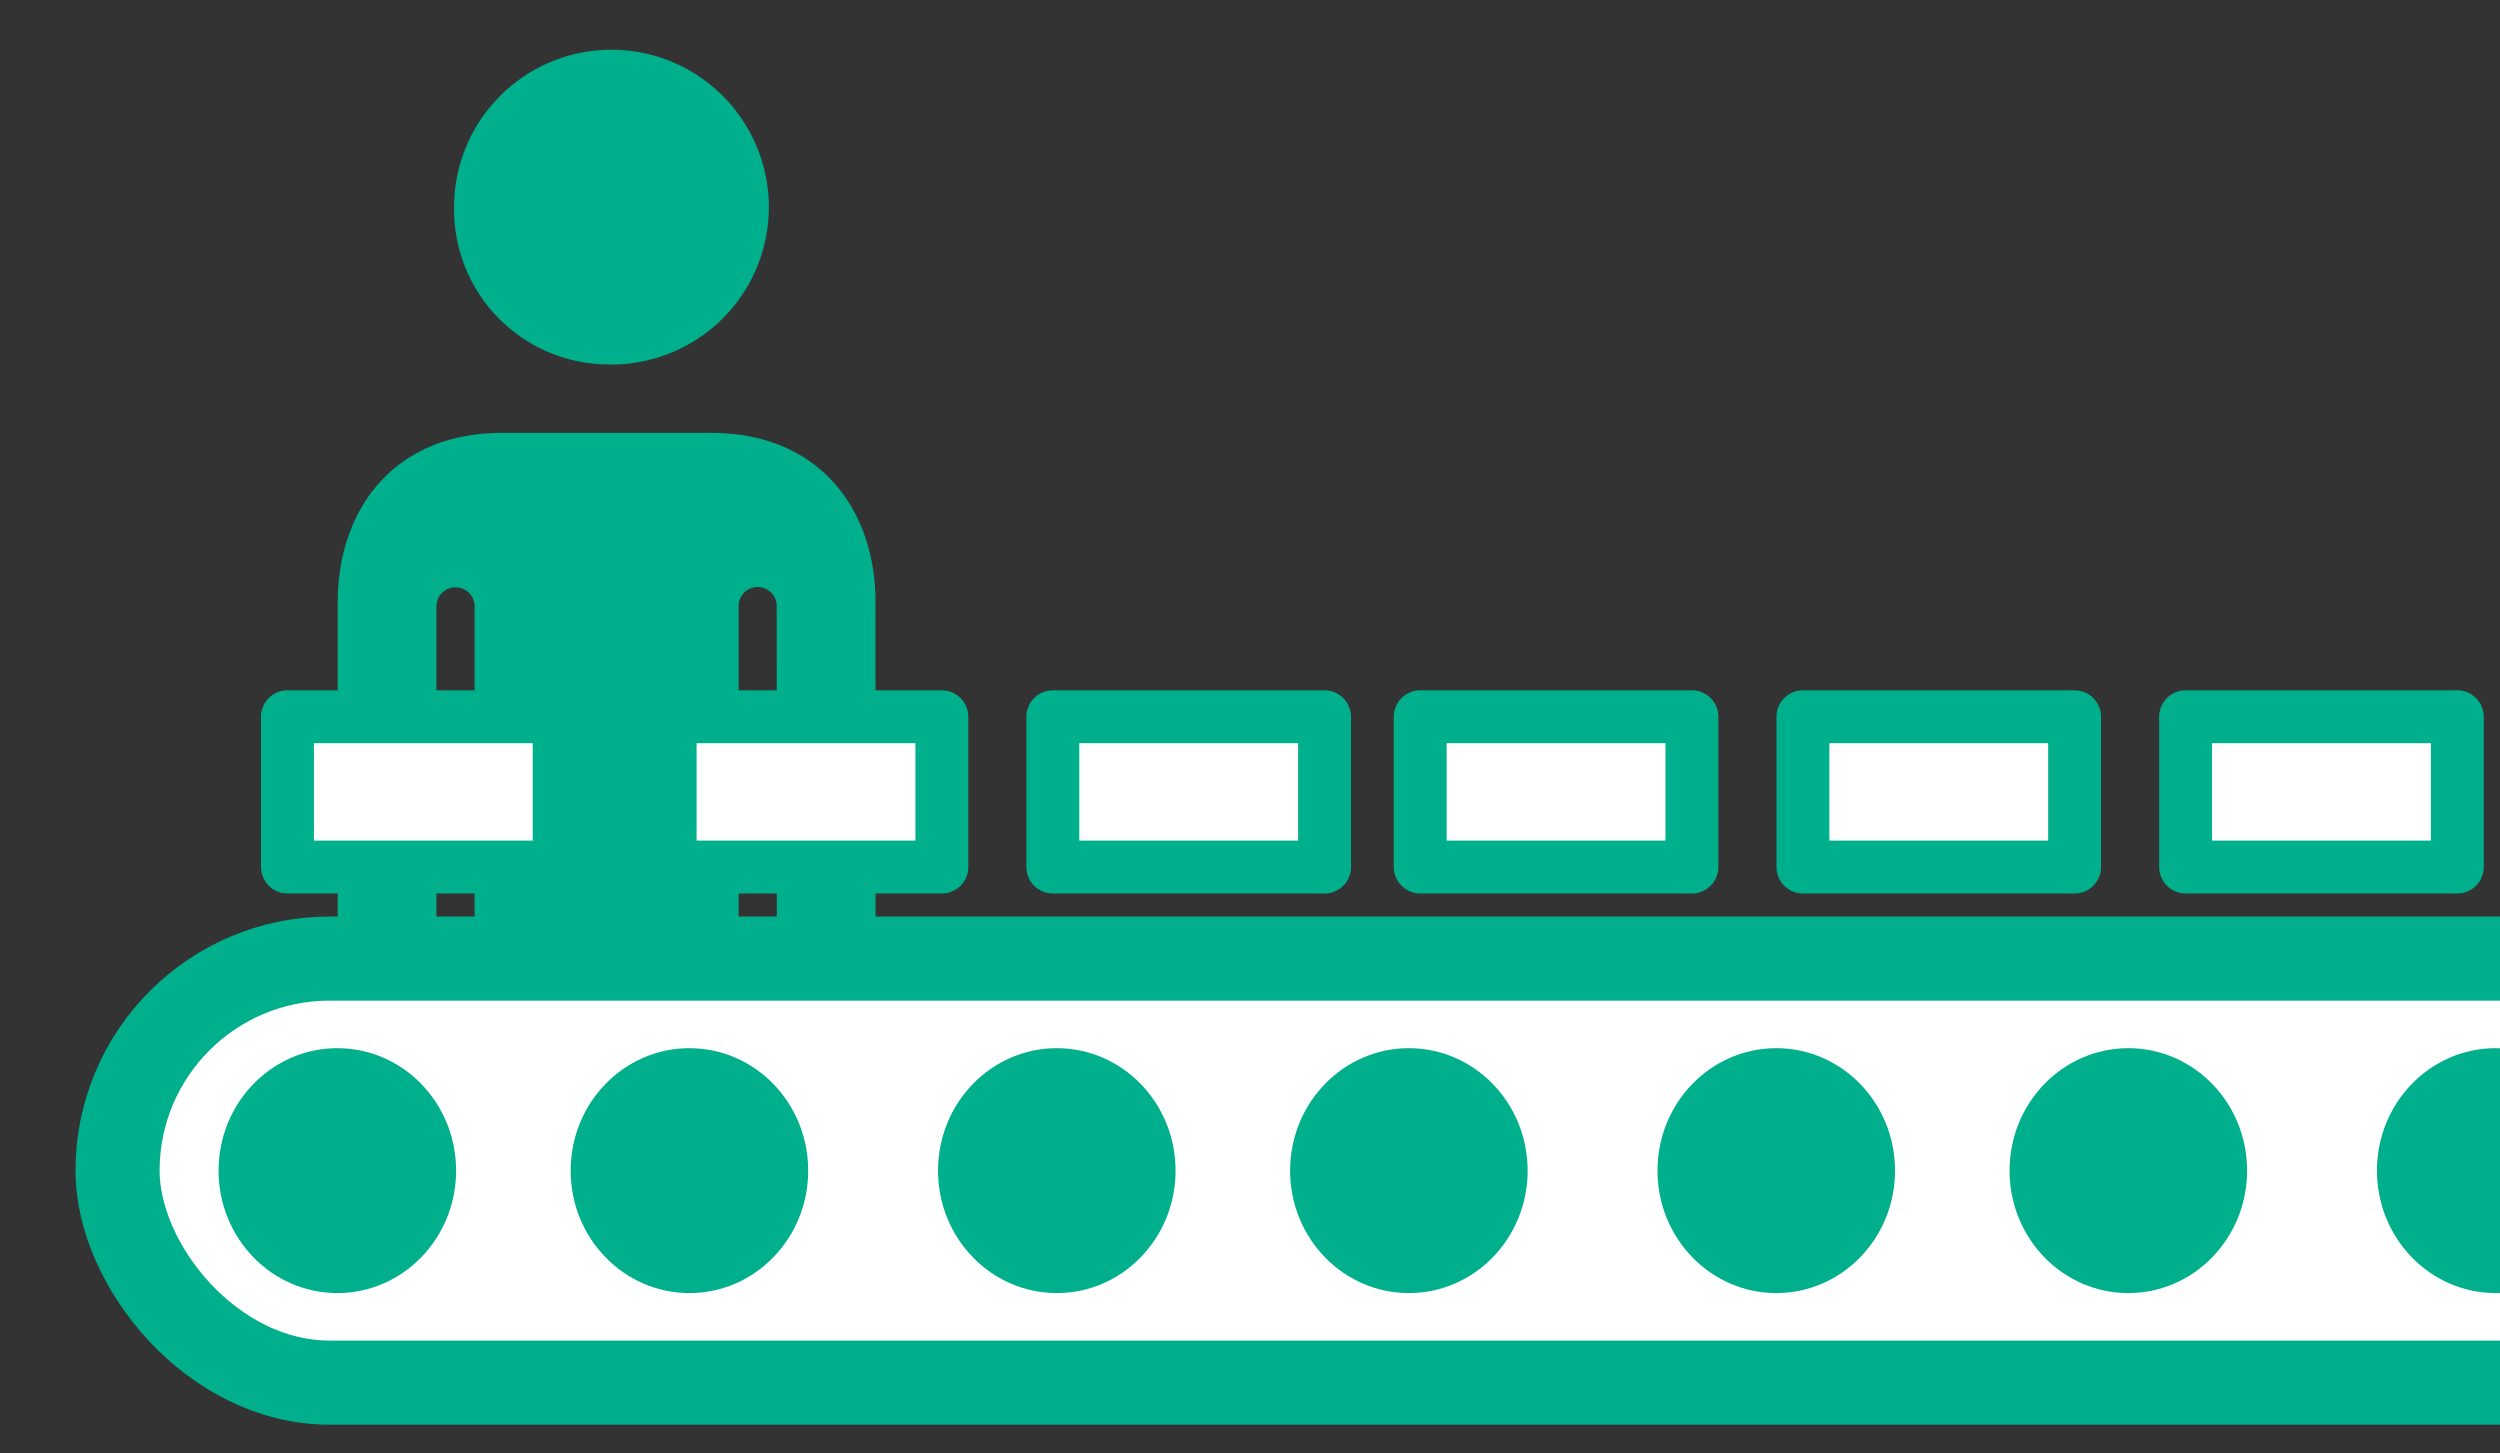
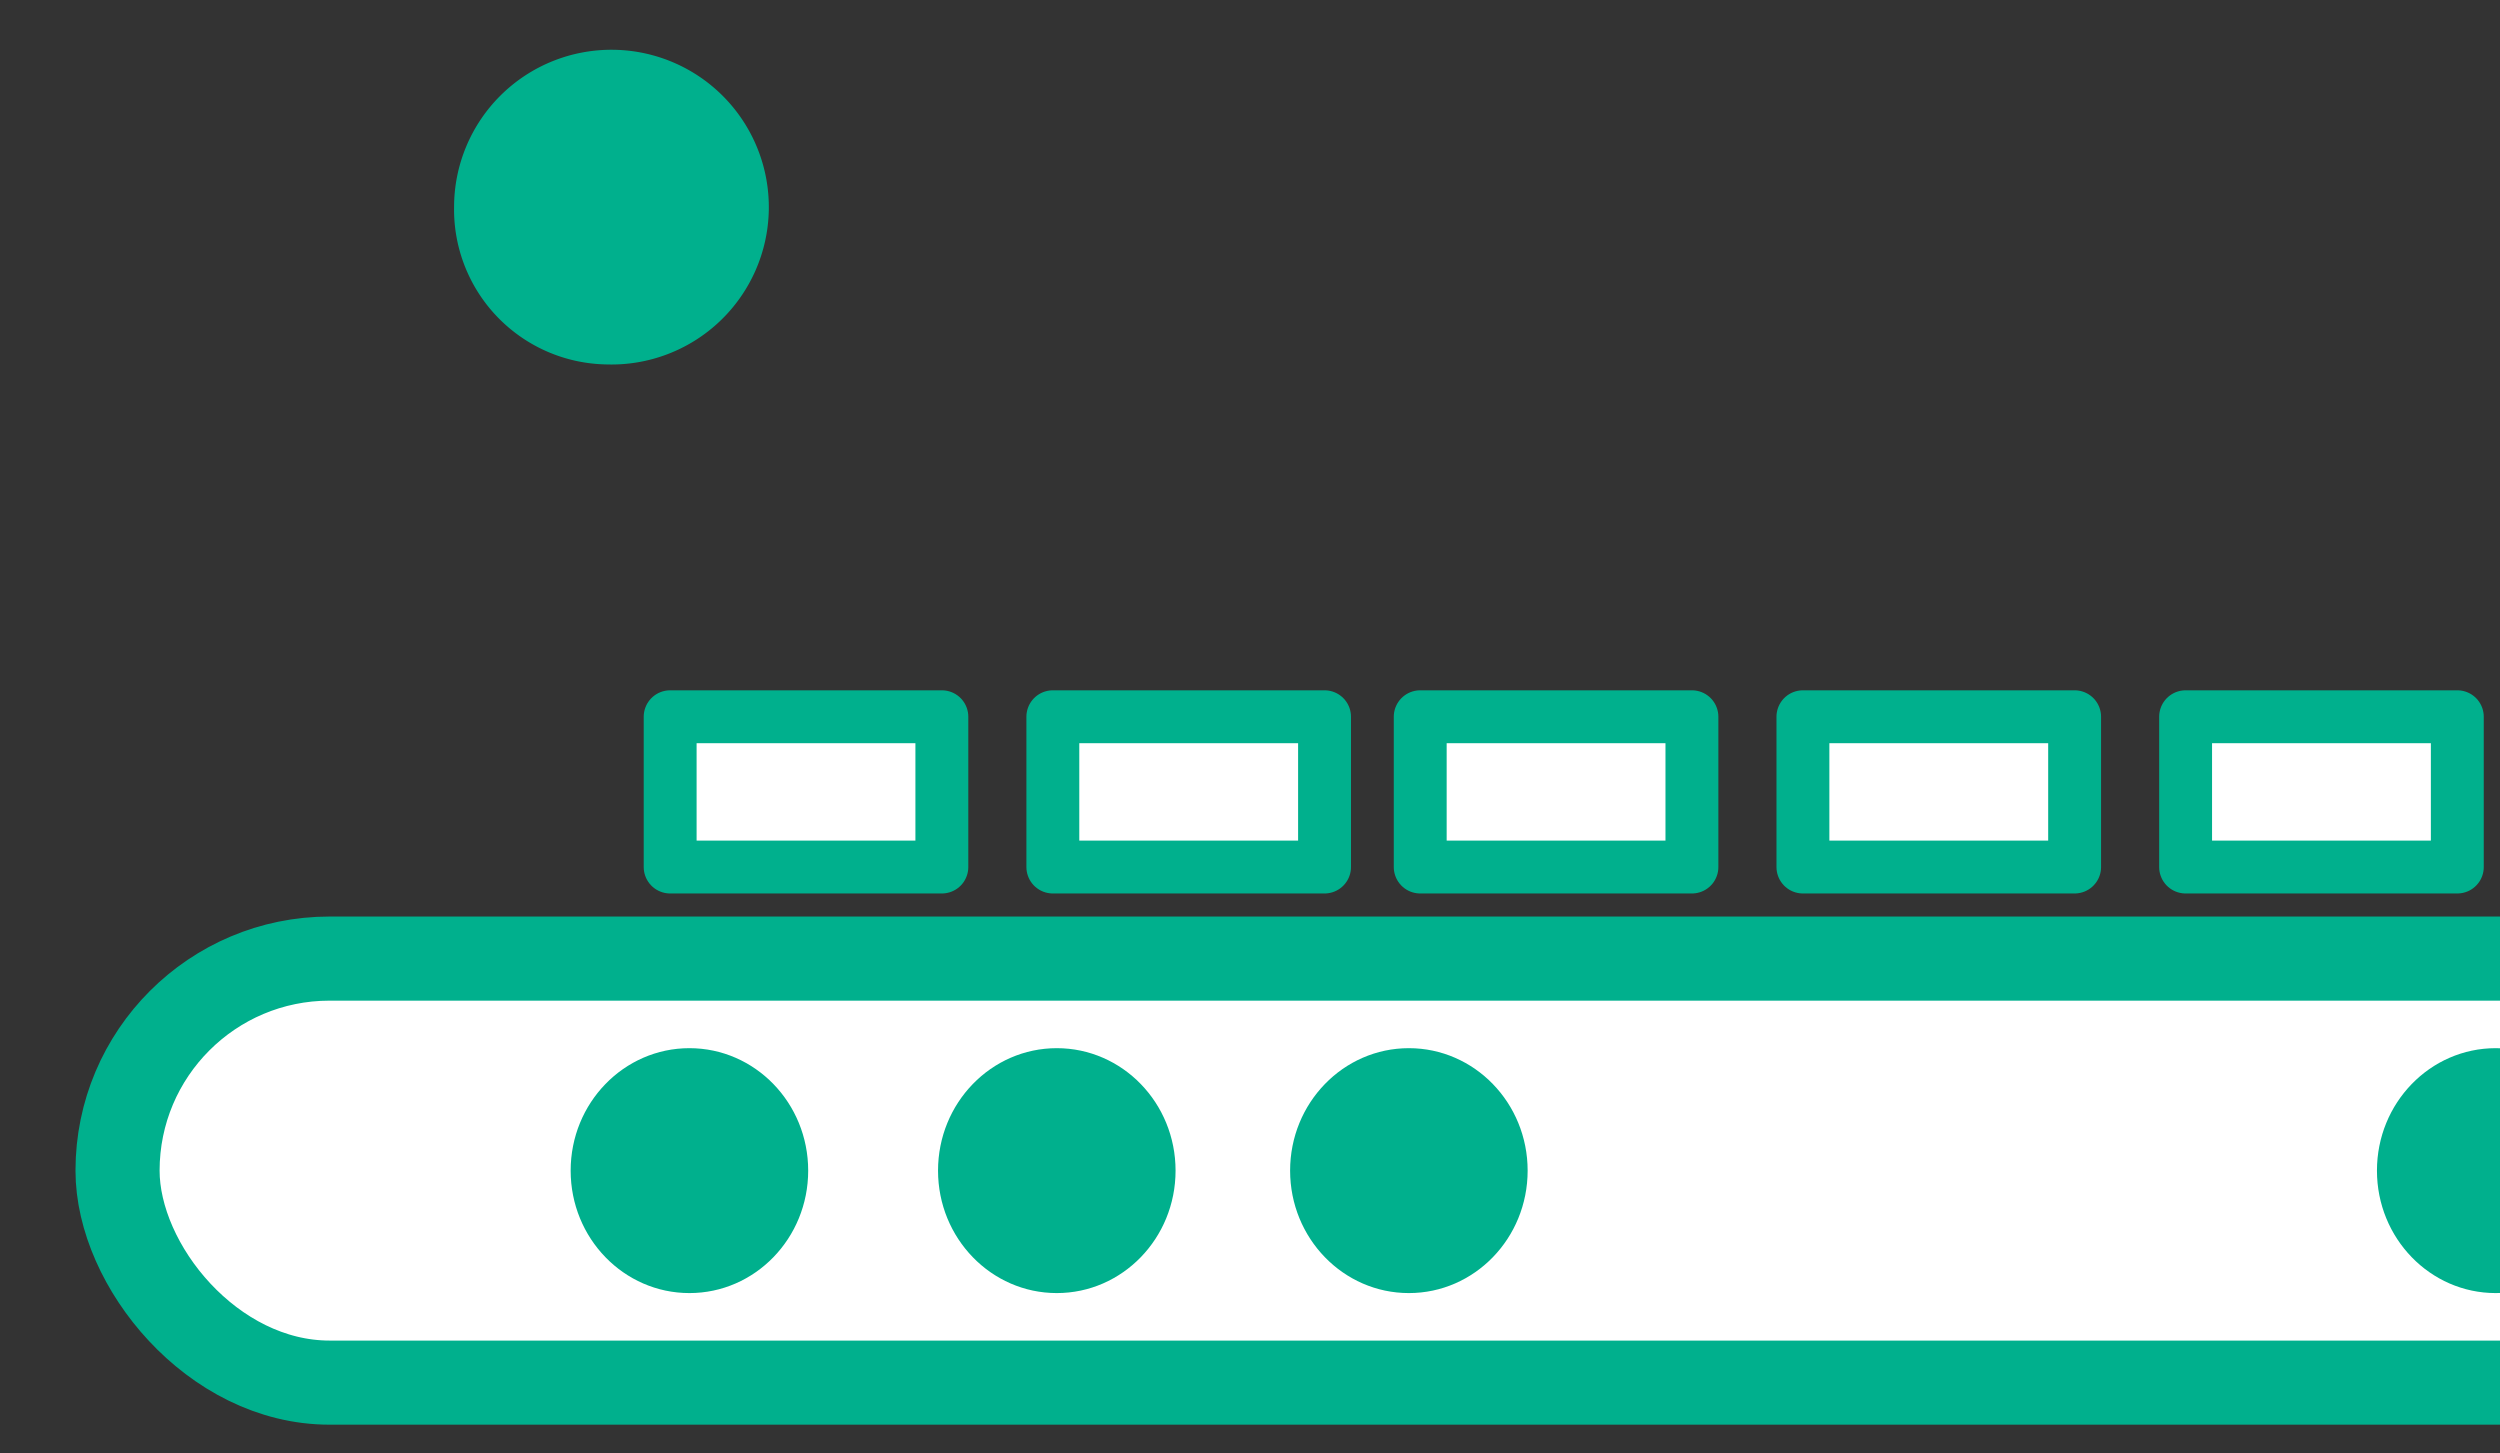
<svg xmlns="http://www.w3.org/2000/svg" width="160" height="93" viewBox="0 0 160 93">
  <rect x="0" y="0" width="160" height="93" fill="#333333" stroke="none" />
  <defs>
    <clipPath id="clip-path">
      <rect id="Rectangle_2218" data-name="Rectangle 2218" width="160" height="93" transform="translate(760 2136)" fill="#fff" stroke="#707070" stroke-width="1" />
    </clipPath>
  </defs>
  <g id="Mask_Group_1146" data-name="Mask Group 1146" transform="translate(-760 -2136)" clip-path="url(#clip-path)">
    <g id="キーワードで見る" transform="translate(767.523 2139.189)">
      <g id="Group_921" data-name="Group 921">
        <g id="Group_917" data-name="Group 917" transform="translate(11.819)">
          <path id="Path_11471" data-name="Path 11471" d="M189.949,478.123a10.072,10.072,0,1,0-9.765-10.067A9.92,9.92,0,0,0,189.949,478.123Z" transform="translate(-170.465 -457.988)" fill="#00b08d" />
          <g id="Group_916" data-name="Group 916" transform="translate(0 24.516)">
-             <path id="Path_11472" data-name="Path 11472" d="M197.187,480.01H183.812c-6.936,0-10.525,4.91-10.525,10.852v21.124a3.16,3.16,0,1,0,6.317,0V491.135a1.222,1.222,0,1,1,2.443.026l0,37.494a3.448,3.448,0,1,0,6.893,0v-8.042h.005c.016-1.371.218-2.476,1.553-2.476s1.535,1.105,1.552,2.476h0v8.042a3.448,3.448,0,1,0,6.892,0V491.107a1.221,1.221,0,1,1,2.441.035l.006,20.845a3.16,3.16,0,1,0,6.317,0V490.862C207.713,484.92,204.124,480.01,197.187,480.01Z" transform="translate(-171.015 -480.01)" fill="#00b08d" />
            <rect id="Rectangle_1785" data-name="Rectangle 1785" width="41.095" height="28.101" transform="translate(0 33.577)" fill="#fff" />
          </g>
        </g>
-         <rect id="Rectangle_1786" data-name="Rectangle 1786" width="17.389" height="9.618" transform="translate(10.875 42.683)" fill="#fff" stroke="#00b08d" stroke-linejoin="round" stroke-width="3.385" />
        <rect id="Rectangle_1787" data-name="Rectangle 1787" width="17.389" height="9.618" transform="translate(35.367 42.683)" fill="#fff" stroke="#00b08d" stroke-linejoin="round" stroke-width="3.385" />
        <rect id="Rectangle_1788" data-name="Rectangle 1788" width="17.389" height="9.618" transform="translate(59.859 42.683)" fill="#fff" stroke="#00b08d" stroke-linejoin="round" stroke-width="3.385" />
        <rect id="Rectangle_1789" data-name="Rectangle 1789" width="17.389" height="9.618" transform="translate(83.371 42.683)" fill="#fff" stroke="#00b08d" stroke-linejoin="round" stroke-width="3.385" />
        <rect id="Rectangle_1888" data-name="Rectangle 1888" width="17.389" height="9.618" transform="translate(107.864 42.683)" fill="#fff" stroke="#00b08d" stroke-linejoin="round" stroke-width="3.385" />
        <rect id="Rectangle_1889" data-name="Rectangle 1889" width="17.389" height="9.618" transform="translate(132.356 42.683)" fill="#fff" stroke="#00b08d" stroke-linejoin="round" stroke-width="3.385" />
        <rect id="Rectangle_1790" data-name="Rectangle 1790" width="167.738" height="27.138" rx="13.569" transform="translate(0 58.161)" fill="#fff" stroke="#00b08d" stroke-linejoin="round" stroke-width="5.383" />
-         <ellipse id="Ellipse_263" data-name="Ellipse 263" cx="7.601" cy="7.837" rx="7.601" ry="7.837" transform="translate(6.466 63.894)" fill="#00b08d" />
        <ellipse id="Ellipse_264" data-name="Ellipse 264" cx="7.601" cy="7.837" rx="7.601" ry="7.837" transform="translate(75.044 63.894)" fill="#00b08d" />
-         <ellipse id="Ellipse_291" data-name="Ellipse 291" cx="7.601" cy="7.837" rx="7.601" ry="7.837" transform="translate(98.557 63.894)" fill="#00b08d" />
-         <ellipse id="Ellipse_292" data-name="Ellipse 292" cx="7.601" cy="7.837" rx="7.601" ry="7.837" transform="translate(121.089 63.894)" fill="#00b08d" />
        <ellipse id="Ellipse_293" data-name="Ellipse 293" cx="7.601" cy="7.837" rx="7.601" ry="7.837" transform="translate(144.602 63.894)" fill="#00b08d" />
        <ellipse id="Ellipse_265" data-name="Ellipse 265" cx="7.601" cy="7.837" rx="7.601" ry="7.837" transform="translate(28.999 63.894)" fill="#00b08d" />
        <ellipse id="Ellipse_266" data-name="Ellipse 266" cx="7.601" cy="7.837" rx="7.601" ry="7.837" transform="translate(52.511 63.894)" fill="#00b08d" />
      </g>
    </g>
  </g>
</svg>